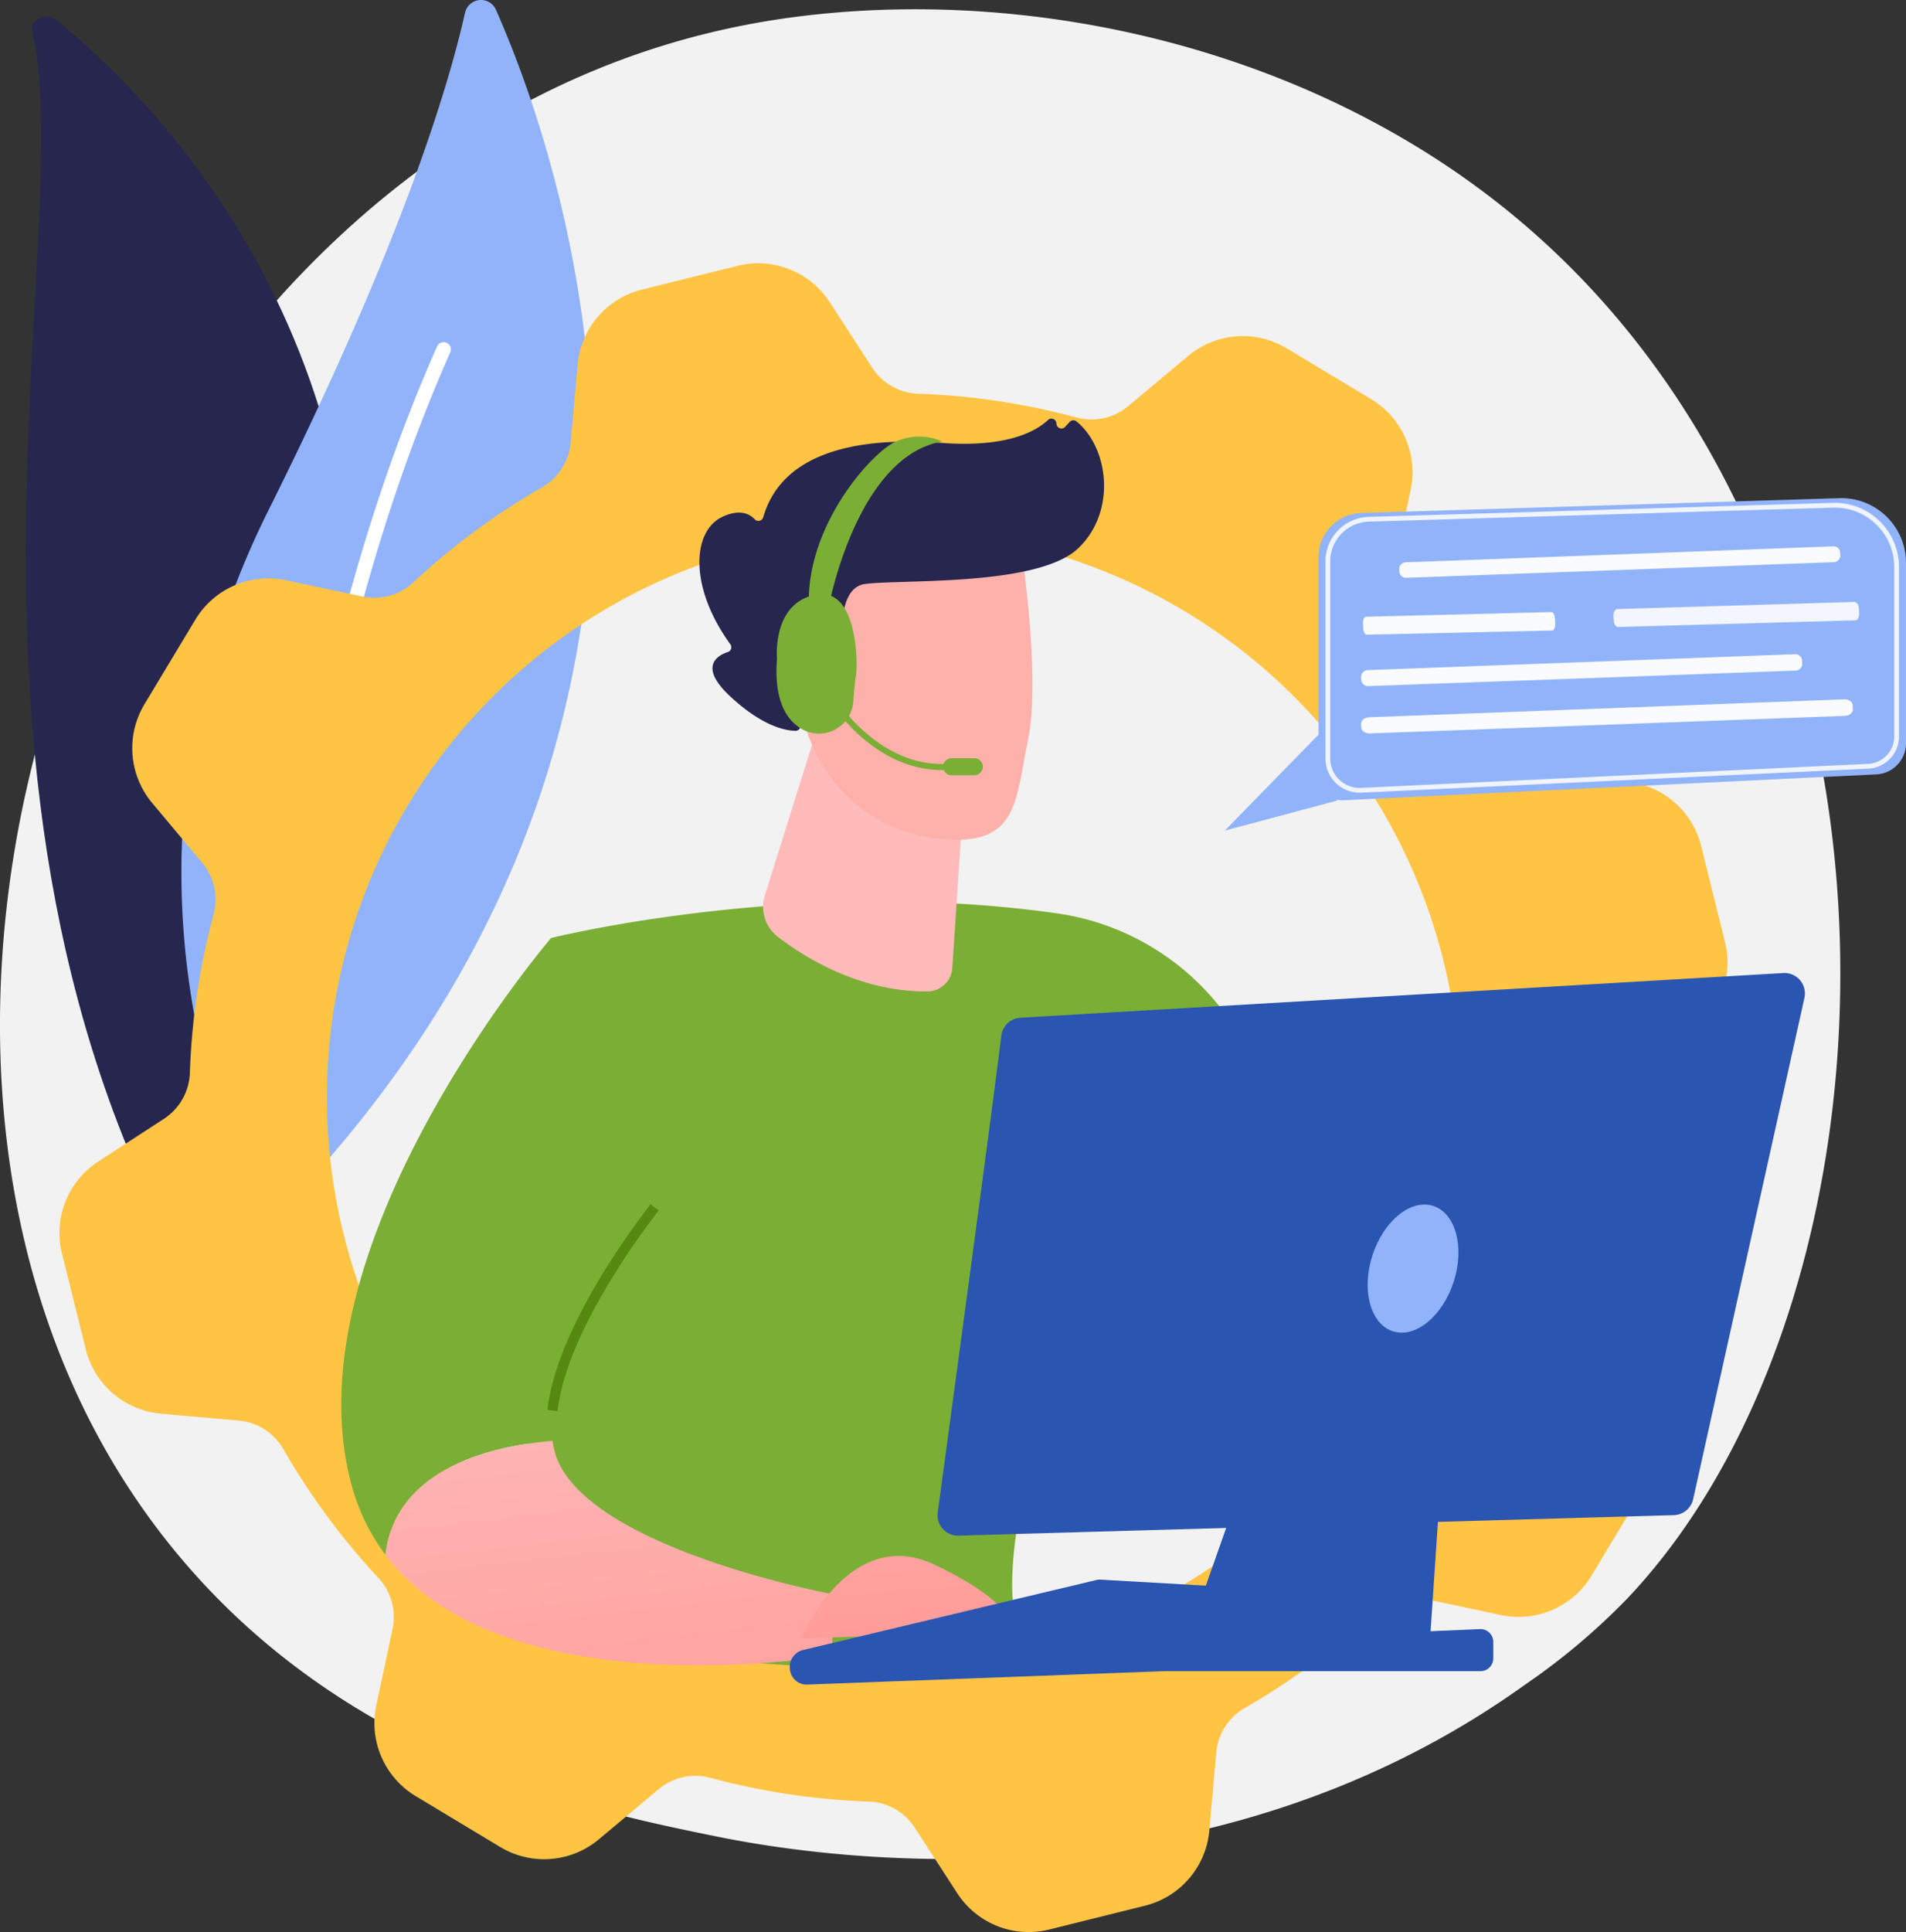
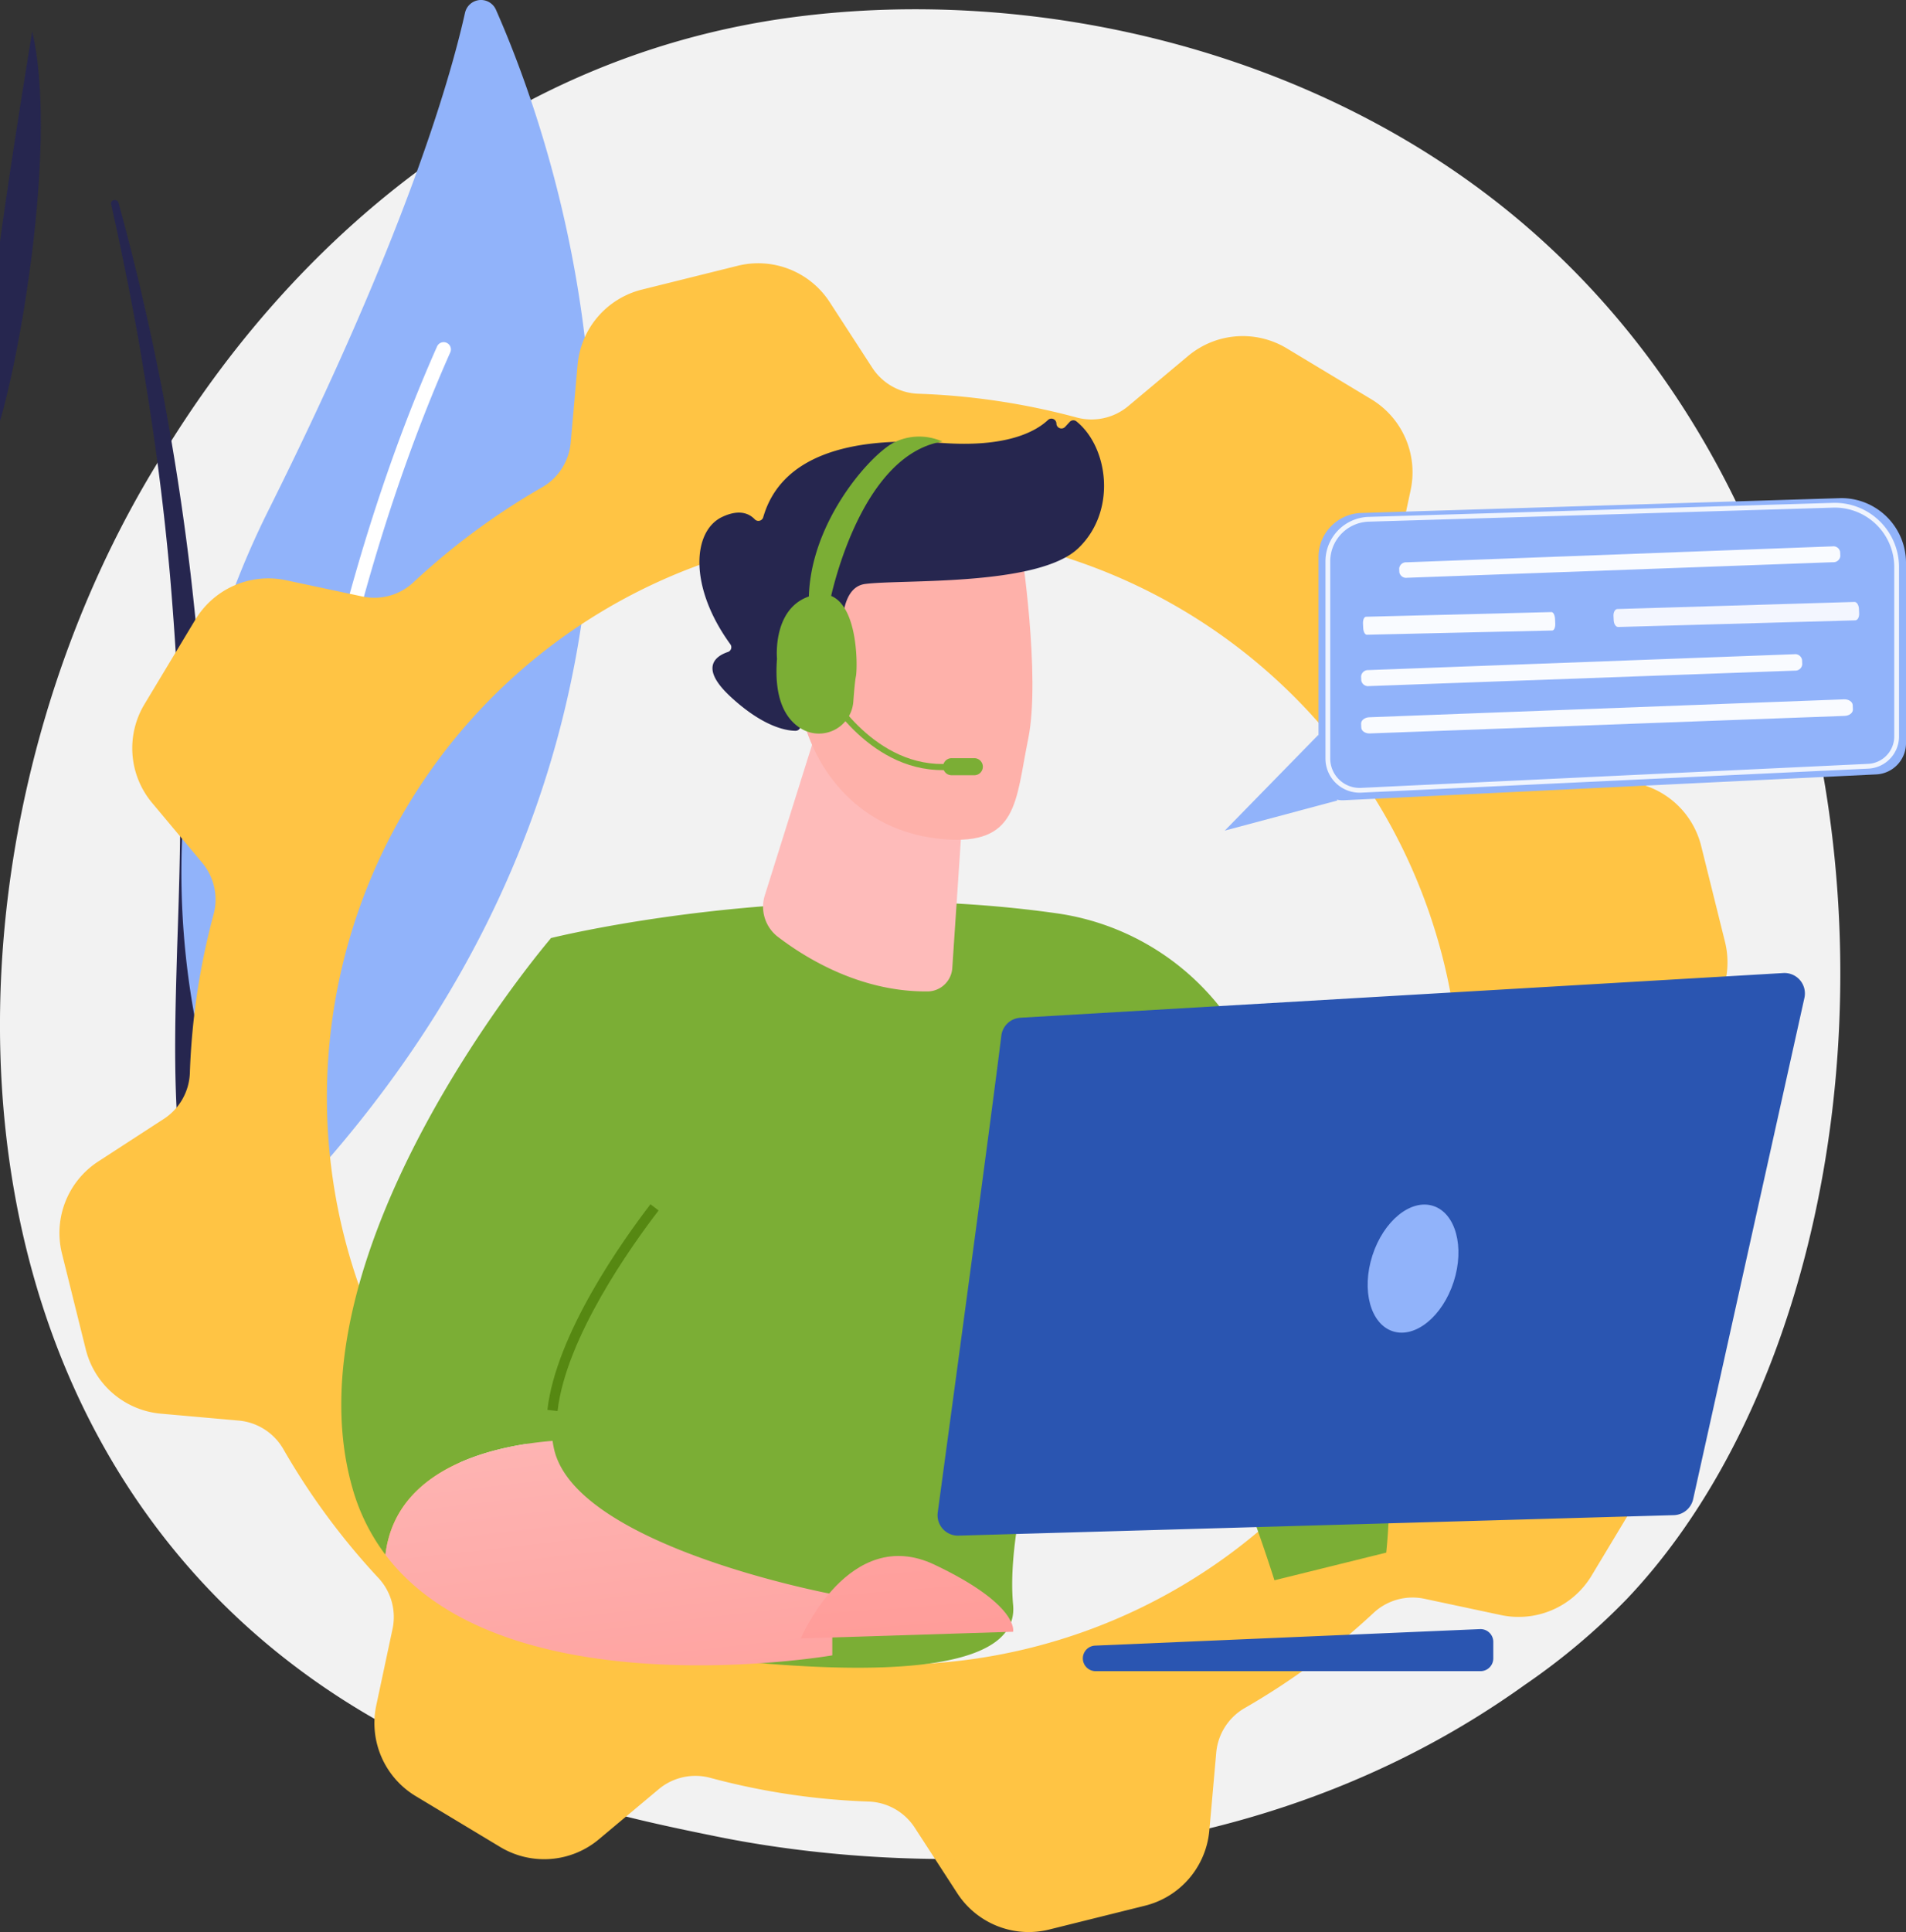
<svg xmlns="http://www.w3.org/2000/svg" xmlns:xlink="http://www.w3.org/1999/xlink" width="398.561" height="403.833" viewBox="0 0 398.561 403.833">
  <rect x="0" y="0" width="398.561" height="403.833" fill="#333333" stroke="none" />
  <defs>
    <linearGradient id="a" x1="-2.254" y1="-4.237" x2="-2.279" y2="-5.384" gradientUnits="objectBoundingBox">
      <stop offset="0" stop-color="#febbba" />
      <stop offset="1" stop-color="#ff928e" />
    </linearGradient>
    <linearGradient id="b" x1="437.927" y1="-12.897" x2="432.588" y2="-10.581" xlink:href="#a" />
    <linearGradient id="c" x1=".311" y1="-.394" x2=".746" y2="1.885" xlink:href="#a" />
    <linearGradient id="d" x1="-.165" y1="-3.58" x2=".749" y2="2.625" xlink:href="#a" />
  </defs>
  <g data-name=":: img-improve-your-business-communications">
    <path data-name="Path 4385" d="M340.218 334.185a139.143 139.143 0 01-21.286 17.922c-69.44 49.824-151.606 35.3-169.069 31.754-25.787-5.237-75.632-15.361-111.67-57.74-54.521-64.116-46.031-165.129-3.741-231.809 7.735-12.2 48.6-79.893 131.648-90.749 50.262-6.57 108.85 6.681 151.279 42.228 89.065 74.615 82.725 225.352 22.839 288.394z" fill="#f2f2f2" />
    <g data-name="Group 834" fill="#26264f">
-       <path data-name="Path 4386" d="M6.738 6.574c-.582-2.477 2.9-4.124 5.036-2.393 21.668 17.571 73.73 70.187 60.756 162.138-16.279 115.366 11.552 157.462 46.194 183.139 0 0-37.227-21.054-67.16-63.769C-21.926 180.813 17.087 50.619 6.738 6.574z" />
+       <path data-name="Path 4386" d="M6.738 6.574C-21.926 180.813 17.087 50.619 6.738 6.574z" />
      <path data-name="Path 4387" d="M23.231 42.625c2.852 12.813 5.409 25.667 7.418 38.586q3.131 19.361 4.884 38.849c1.1 12.987 1.928 25.991 2.109 39.007.25 13.015-.148 26.026-.6 39.088-.368 13.057-.824 26.209.276 39.437a116.911 116.911 0 009.668 38.93c1.414 3.1 2.9 6.186 4.58 9.167 1.617 3.009 3.39 5.957 5.223 8.877a141.006 141.006 0 0012.476 16.772 155.043 155.043 0 0032.673 27.966 3.24 3.24 0 004.092-.511 2.3 2.3 0 00-.509-3.486l-.009-.006c-2.917-2-5.8-4.029-8.574-6.161-1.406-1.047-2.755-2.146-4.127-3.222-1.323-1.12-2.7-2.2-3.979-3.351a140.65 140.65 0 01-35.844-48.056 114.07 114.07 0 01-6.329-18.327 125.59 125.59 0 01-3.165-19.02c-1.183-12.838-.855-25.858-.6-38.916.24-13.061.377-26.188-.112-39.3q-.336-9.831-1.08-19.644c-.226-3.271-.525-6.538-.818-9.8q-.494-4.9-1.059-9.785-2.325-19.551-6.042-38.93c-2.554-12.9-5.5-25.737-9.021-38.452a.794.794 0 00-.945-.5.687.687 0 00-.586.788z" style="mix-blend-mode:soft-light;isolation:isolate" />
    </g>
    <g data-name="Group 836">
      <g data-name="Group 835">
        <path data-name="Path 4388" d="M60.947 250.82a5.455 5.455 0 01-8.927-1.52c-8.818-19.469-28.774-76.77 4.184-142.783C84.035 50.772 93.829 17.9 97.241 2.669a3.42 3.42 0 016.467-.629c14.698 33.318 53.507 146.64-42.761 248.78z" fill="#91b3fa" />
        <path data-name="Path 4389" d="M56.12 248.768a1.515 1.515 0 01-1.781-1.512c.014-.947 1.857-95.579 37.054-174.837a1.512 1.512 0 112.764 1.228c-34.94 78.681-36.779 172.715-36.794 173.655a1.513 1.513 0 01-1.243 1.466z" fill="#fff" style="mix-blend-mode:soft-light;isolation:isolate" />
      </g>
    </g>
    <g data-name="Group 846" transform="translate(12.423 55.03)">
      <g data-name="Group 841">
        <g data-name="Group 837" fill="#ffc444">
          <path data-name="Path 4390" d="M328.2 237.04l-10.519-12.566a13.551 13.551 0 01-2.643-12.247 144.7 144.7 0 004.89-32.639 13.56 13.56 0 016.127-10.948l13.76-8.931a16.2 16.2 0 006.905-17.5l-4.979-20.032a16.207 16.207 0 00-14.3-12.234l-16.339-1.449a13.561 13.561 0 01-10.539-6.805 144.7 144.7 0 00-19.6-26.553 13.552 13.552 0 01-3.4-12.06l3.412-16.029a16.2 16.2 0 00-7.493-17.258l-17.685-10.644a16.207 16.207 0 00-18.759 1.458l-12.566 10.519a13.551 13.551 0 01-12.247 2.643 144.679 144.679 0 00-32.64-4.89 13.56 13.56 0 01-10.948-6.127l-8.93-13.76a16.206 16.206 0 00-17.5-6.905l-20.031 4.979a16.207 16.207 0 00-12.234 14.3l-1.449 16.339a13.564 13.564 0 01-6.805 10.54 144.676 144.676 0 00-26.553 19.6 13.552 13.552 0 01-12.06 3.4l-16.029-3.412a16.2 16.2 0 00-17.258 7.494L19.144 93.009a16.2 16.2 0 001.458 18.758l10.519 12.566a13.55 13.55 0 012.643 12.247 144.725 144.725 0 00-4.891 32.64 13.56 13.56 0 01-6.126 10.948l-13.76 8.93a16.207 16.207 0 00-6.9 17.5l4.979 20.031a16.207 16.207 0 0014.3 12.234l16.34 1.448a13.563 13.563 0 0110.54 6.806 144.669 144.669 0 0019.6 26.553 13.551 13.551 0 013.4 12.059l-3.412 16.029a16.207 16.207 0 007.494 17.259l17.684 10.644a16.206 16.206 0 0018.759-1.458l12.566-10.519a13.551 13.551 0 0112.247-2.643 144.71 144.71 0 0032.64 4.89 13.561 13.561 0 0110.948 6.127l8.93 13.76a16.207 16.207 0 0017.5 6.905l20.03-4.979a16.207 16.207 0 0012.234-14.3l1.448-16.34a13.562 13.562 0 016.806-10.539 144.686 144.686 0 0026.545-19.601 13.552 13.552 0 0112.06-3.4l16.028 3.412a16.207 16.207 0 0017.259-7.494l10.644-17.685a16.206 16.206 0 00-1.456-18.757zm-205.052 45.994a120.117 120.117 0 11159.887-57.38 120.118 120.118 0 01-159.887 57.38z" />
          <path data-name="Path 4391" d="M202.69 348.803a17.819 17.819 0 01-14.941-8.116l-8.93-13.76a11.988 11.988 0 00-9.659-5.4 146.542 146.542 0 01-33-4.944 11.971 11.971 0 00-10.799 2.325l-12.565 10.519a17.818 17.818 0 01-20.616 1.6l-17.685-10.644a17.818 17.818 0 01-8.235-18.968l3.412-16.028a11.972 11.972 0 00-3-10.633 146.471 146.471 0 01-19.82-26.846 11.984 11.984 0 00-9.291-6.007l-16.338-1.449a17.816 17.816 0 01-15.711-13.444L.533 206.977a17.816 17.816 0 017.589-19.236l13.76-8.931a11.982 11.982 0 005.4-9.657 146.566 146.566 0 014.944-33 11.967 11.967 0 00-2.324-10.8l-10.519-12.567a17.818 17.818 0 01-1.6-20.615l10.645-17.686a17.816 17.816 0 0118.965-8.235l16.029 3.411a11.973 11.973 0 0010.632-3 146.531 146.531 0 0126.847-19.819 11.979 11.979 0 006.007-9.289l1.449-16.341a17.819 17.819 0 0113.445-15.71L141.833.523a17.822 17.822 0 0119.236 7.589l8.93 13.76a11.984 11.984 0 009.658 5.4 146.534 146.534 0 0133 4.944 11.965 11.965 0 0010.8-2.324l12.565-10.519a17.818 17.818 0 0120.616-1.6l17.685 10.644a17.816 17.816 0 018.236 18.966l-3.413 16.029a11.974 11.974 0 003 10.632 146.578 146.578 0 0119.82 26.846 11.979 11.979 0 009.29 6.007l16.339 1.449a17.818 17.818 0 0115.711 13.444l4.979 20.033a17.812 17.812 0 01-7.588 19.233l-13.76 8.931a11.986 11.986 0 00-5.4 9.658 146.547 146.547 0 01-4.944 33 11.97 11.97 0 002.324 10.8l10.514 12.563a17.817 17.817 0 011.6 20.616l-10.642 17.684a17.808 17.808 0 01-18.968 8.235l-16.028-3.412a11.973 11.973 0 00-10.631 3 146.566 146.566 0 01-26.848 19.821 11.977 11.977 0 00-6.006 9.29l-1.449 16.34a17.819 17.819 0 01-13.445 15.711l-20.031 4.979a17.812 17.812 0 01-4.293.531zm-69.7-35.846a15.371 15.371 0 014.007.532 143.349 143.349 0 0032.278 4.836 15.2 15.2 0 0112.238 6.857l8.93 13.76a14.6 14.6 0 0015.77 6.222l20.031-4.979a14.608 14.608 0 0011.023-12.881l1.449-16.34a15.19 15.19 0 017.6-11.787 143.356 143.356 0 0026.258-19.385 15.186 15.186 0 0113.487-3.794l16.028 3.412a14.613 14.613 0 0015.551-6.752l10.644-17.685a14.608 14.608 0 00-1.314-16.9l-10.519-12.565a15.182 15.182 0 01-2.961-13.694 143.371 143.371 0 004.836-32.277 15.19 15.19 0 016.857-12.238l13.76-8.931a14.606 14.606 0 006.221-15.769l-4.979-20.033a14.609 14.609 0 00-12.882-11.022l-16.339-1.449a15.189 15.189 0 01-11.788-7.6 143.374 143.374 0 00-19.385-26.259 15.185 15.185 0 01-3.794-13.487l3.412-16.029a14.6 14.6 0 00-6.752-15.549l-17.685-10.644a14.608 14.608 0 00-16.9 1.314L225.507 32.36a15.175 15.175 0 01-13.694 2.961 143.327 143.327 0 00-32.278-4.836 15.194 15.194 0 01-12.238-6.857l-8.93-13.76a14.6 14.6 0 00-15.771-6.221l-20.035 4.971a14.607 14.607 0 00-11.023 12.88l-1.449 16.34a15.191 15.191 0 01-7.6 11.787 143.315 143.315 0 00-26.258 19.383 15.169 15.169 0 01-13.488 3.794L46.715 69.39a14.606 14.606 0 00-15.549 6.752L20.521 93.828a14.608 14.608 0 001.313 16.9l10.519 12.567a15.18 15.18 0 012.961 13.693 143.333 143.333 0 00-4.836 32.278 15.189 15.189 0 01-6.857 12.238l-13.759 8.929a14.612 14.612 0 00-6.222 15.772l4.979 20.03A14.609 14.609 0 0021.5 237.258l16.339 1.449a15.2 15.2 0 0111.789 7.6 143.315 143.315 0 0019.385 26.259 15.184 15.184 0 013.794 13.488l-3.412 16.028a14.607 14.607 0 006.751 15.551l17.685 10.645a14.606 14.606 0 0016.9-1.315l12.566-10.519a15.087 15.087 0 019.689-3.488zm41.229-16.843a121.008 121.008 0 01-51.75-11.63 121.743 121.743 0 1151.75 11.63zm-50.381-14.531a118.513 118.513 0 10-56.613-157.752 118.649 118.649 0 0056.608 157.752z" />
        </g>
        <g data-name="Group 840">
          <path data-name="Path 4392" d="M102.808 141.037s51.535-12.928 105.987-5.132a52.94 52.94 0 0137.157 24.191c14.9 23.574 35.958 65.583 31.5 109.4l-23.381 5.781s-16.159-51.994-34.345-73.155c0 0-21.539 49.1-20.449 76.055q.046 1.142.147 2.231c2.472 26.377-103.391 4.922-103.391 4.922z" fill="#7bae35" />
          <path data-name="Path 4393" d="M2771.747 486.805l-10.972 34.949a7.933 7.933 0 002.544 8.7c5.873 4.523 17.48 11.724 31.663 11.517a5.235 5.235 0 004.958-4.97l3.9-58.414z" transform="translate(-2613.225 -389.78)" fill="url(#a)" />
          <g data-name="Group 838">
            <path data-name="Path 4394" d="M201.005 58.723s4.262 27.523 1.578 40.676-2.1 22.3-17.775 20.971-26.34-12.113-29.788-26.823c0 0-5.49-22.714-.945-30.23s46.93-4.594 46.93-4.594z" fill="#feb1aa" />
            <path data-name="Path 4395" d="M162.582 85.608l1.895.5s-3.6-18.066 4-19.077 36.229.587 44.626-7.514c8.094-7.81 6.208-21.142-.451-26.484a1.043 1.043 0 00-1.408.137l-.935 1.018a1.052 1.052 0 01-1.827-.686 1.048 1.048 0 00-1.752-.759c-2.552 2.412-8.644 5.824-22.31 4.8-19.392-1.446-33.584 2.827-37.243 15.529a1.053 1.053 0 01-1.8.42c-1.147-1.191-3.229-2.155-6.794-.467-6.2 2.936-7.033 14.558 1.706 26.595a1.047 1.047 0 01-.477 1.619c-2.363.784-6.193 3.119.508 9.335 6.854 6.357 11.7 7.133 13.6 7.145a1.053 1.053 0 001.048-.851l2.276-11.511a1.053 1.053 0 011.3-.814z" fill="#26264f" />
            <path data-name="Path 4396" d="M2779.207 461.748s.044-16.854-8.192-14.289-.974 18.642 4.558 20.726z" transform="translate(-2616.782 -373.649)" fill="url(#b)" />
          </g>
          <g data-name="Group 839">
            <path data-name="Path 4397" d="M103.128 246.142c-2.283-16.12 14.411-39.816 21.316-48.808a14.943 14.943 0 003.108-8.959c.2-22.83-9.385-37.492-24.743-47.337 0 0-55.745 64.945-41.551 114.9a42.014 42.014 0 006.915 14c2.236-18.822 23.992-22.928 34.955-23.796z" fill="#7bae35" />
            <path data-name="Path 4398" d="M104.167 239.906l-2.124-.242c1.8-15.809 15.672-35.324 21.552-42.982l1.7 1.3c-5.775 7.518-19.387 26.647-21.128 41.924z" fill="#568812" />
            <path data-name="Path 4399" d="M2633.279 804.5a18.72 18.72 0 01-.437-2.232c-10.964.869-32.719 4.975-34.956 23.8 24.877 32.9 93.446 21.031 93.446 21.031V834.3s-52.661-9.786-58.053-29.8z" transform="translate(-2529.715 -556.13)" fill="url(#c)" />
          </g>
          <path data-name="Path 4400" d="M2776.569 869s10.125-23.89 27.964-15.416 16.438 14.019 16.438 14.019z" transform="translate(-2621.543 -581.568)" fill="url(#d)" />
-           <path data-name="Path 4401" d="M152.751 293.723a3.489 3.489 0 003.495 3.36l92.443-3.474a3.435 3.435 0 003.114-2.557l2.683-9.249a3.626 3.626 0 00-3.052-4.73l-33.711-1.929a3.125 3.125 0 00-.912.081l-61.416 14.651a3.623 3.623 0 00-2.644 3.847z" fill="#2a55b1" />
-           <path data-name="Path 4402" d="M214.718 289.018l2.544-11.853 34.627 1.652-2.278 9.834z" fill="#2a55b1" />
          <path data-name="Path 4403" d="M196.965 161.44c-1.959 16.013-10.776 81.075-13.3 99.665a4.267 4.267 0 004.358 4.838l149.557-4.279a4.274 4.274 0 004.051-3.346l23.265-104.773a4.274 4.274 0 00-4.423-5.193l-159.517 9.343a4.27 4.27 0 00-3.991 3.745z" fill="#2a55b1" />
-           <path data-name="Path 4404" d="M257.083 227.144l-22.1 62.736 51.4 1.09 4.28-63.449a4.931 4.931 0 00-5.246-5.252l-24 1.594a4.93 4.93 0 00-4.334 3.281z" fill="#2a55b1" />
          <path data-name="Path 4405" d="M214.142 290.773a2.669 2.669 0 002.536 3.5h80.489a2.67 2.67 0 002.67-2.67v-3.452a2.669 2.669 0 00-2.784-2.667l-80.49 3.452a2.669 2.669 0 00-2.421 1.837z" fill="#2a55b1" />
        </g>
      </g>
      <g data-name="Group 845">
        <g data-name="Group 843">
          <g data-name="Group 842">
            <path data-name="Path 4407" d="M186.331 105.869c-16.608 1.255-26.262-15.919-26.358-16.093l1.113-.612c.092.166 9.363 16.631 25.149 15.438z" fill="#7bae35" />
          </g>
          <path data-name="Path 4408" d="M193.099 105.227a1.782 1.782 0 01-1.782 1.782h-4.752a1.783 1.783 0 01-1.782-1.782 1.783 1.783 0 011.782-1.782h4.752a1.782 1.782 0 011.782 1.782z" fill="#7bae35" />
        </g>
        <g data-name="Group 844" fill="#7bae35">
          <path data-name="Path 4409" d="M161.114 70.722s5.961-30.575 23.523-33.46a11.877 11.877 0 00-10.159.212c-5.185 2.716-18.29 17.6-17.756 34 3.565 1.289 4.392-.752 4.392-.752z" />
          <path data-name="Path 4410" d="M158.062 69.279c-9.13 1.852-8.008 13.4-8.008 13.4-.658 8.379 1.788 12.533 4.922 14.512a7.214 7.214 0 0011.04-5.572c.169-2.28.362-4.448.531-5.218.41-1.866.646-18.976-8.485-17.122z" />
        </g>
        <path data-name="Path 4411" d="M158.902 72.198a4.149 4.149 0 00-4.527 2.444c-5.457 12.641 1.243 20.864 4.532 21.035 3.467.181 3.4-16.5 2.66-20.772a3.046 3.046 0 00-2.665-2.707z" fill="#7bae35" />
      </g>
      <ellipse data-name="Ellipse 1061" cx="13.765" cy="8.931" rx="13.765" ry="8.931" transform="rotate(-72.158 286.476 -75.256)" fill="#91b3fa" />
    </g>
    <g data-name="Group 847">
      <path data-name="Path 4412" d="M275.712 153.56l-19.6 20.051 23.512-6.281z" fill="#91b3fa" />
      <path data-name="Path 4413" d="M392.345 161.863l-111.378 5.405a5.012 5.012 0 01-5.255-5.007v-45.825a9.219 9.219 0 018.934-9.214l100.381-3.107a13.535 13.535 0 0113.535 13.535v37.686a6.533 6.533 0 01-6.217 6.527z" fill="#91b3fa" />
      <path data-name="Path 4414" d="M390.591 160.161l-105.969 5.019a6.645 6.645 0 01-6.959-6.638v-41.3a8.812 8.812 0 018.65-8.706l97.19-2.935a12.95 12.95 0 0113.1 12.789v35.605a6.241 6.241 0 01-6.012 6.166z" fill="#91b3fa" stroke="#fff" stroke-miterlimit="10" opacity=".85" />
      <path data-name="Path 4415" d="M383.176 114.198l-89.06 3.334a1.438 1.438 0 00-1.534 1.292l.033.783a1.432 1.432 0 001.615 1.157l89.063-3.252a1.438 1.438 0 001.536-1.292l-.037-.864a1.433 1.433 0 00-1.616-1.158z" fill="#fff" opacity=".94" />
      <path data-name="Path 4416" d="M375.209 136.744l-89.061 3.316a1.45 1.45 0 00-1.532 1.335l.034.811a1.445 1.445 0 001.617 1.2l89.064-3.232a1.451 1.451 0 001.534-1.335l-.039-.895a1.445 1.445 0 00-1.617-1.2z" fill="#fff" opacity=".94" />
      <path data-name="Path 4417" d="M385.614 146.172l-99.283 3.748c-.975.037-1.744.646-1.713 1.356l.035.819c.03.7.832 1.241 1.8 1.205l99.287-3.664c.976-.036 1.746-.645 1.716-1.356l-.038-.9c-.035-.702-.838-1.24-1.804-1.208z" fill="#fff" opacity=".94" />
      <path data-name="Path 4418" d="M324.42 127.935l-38.784.978c-.381.009-.66.66-.622 1.45l.044.91c.038.782.373 1.4.749 1.4l38.789-.885c.381-.009.661-.66.622-1.45l-.049-1c-.036-.789-.371-1.413-.749-1.403z" fill="#fff" opacity=".94" />
      <path data-name="Path 4419" d="M387.77 125.816l-49.565 1.482c-.486.015-.851.669-.811 1.459l.045.91c.04.781.459 1.4.941 1.387l49.572-1.389c.488-.014.852-.669.813-1.459l-.05-1c-.042-.785-.463-1.408-.945-1.39z" fill="#f8faff" opacity=".94" />
    </g>
  </g>
</svg>